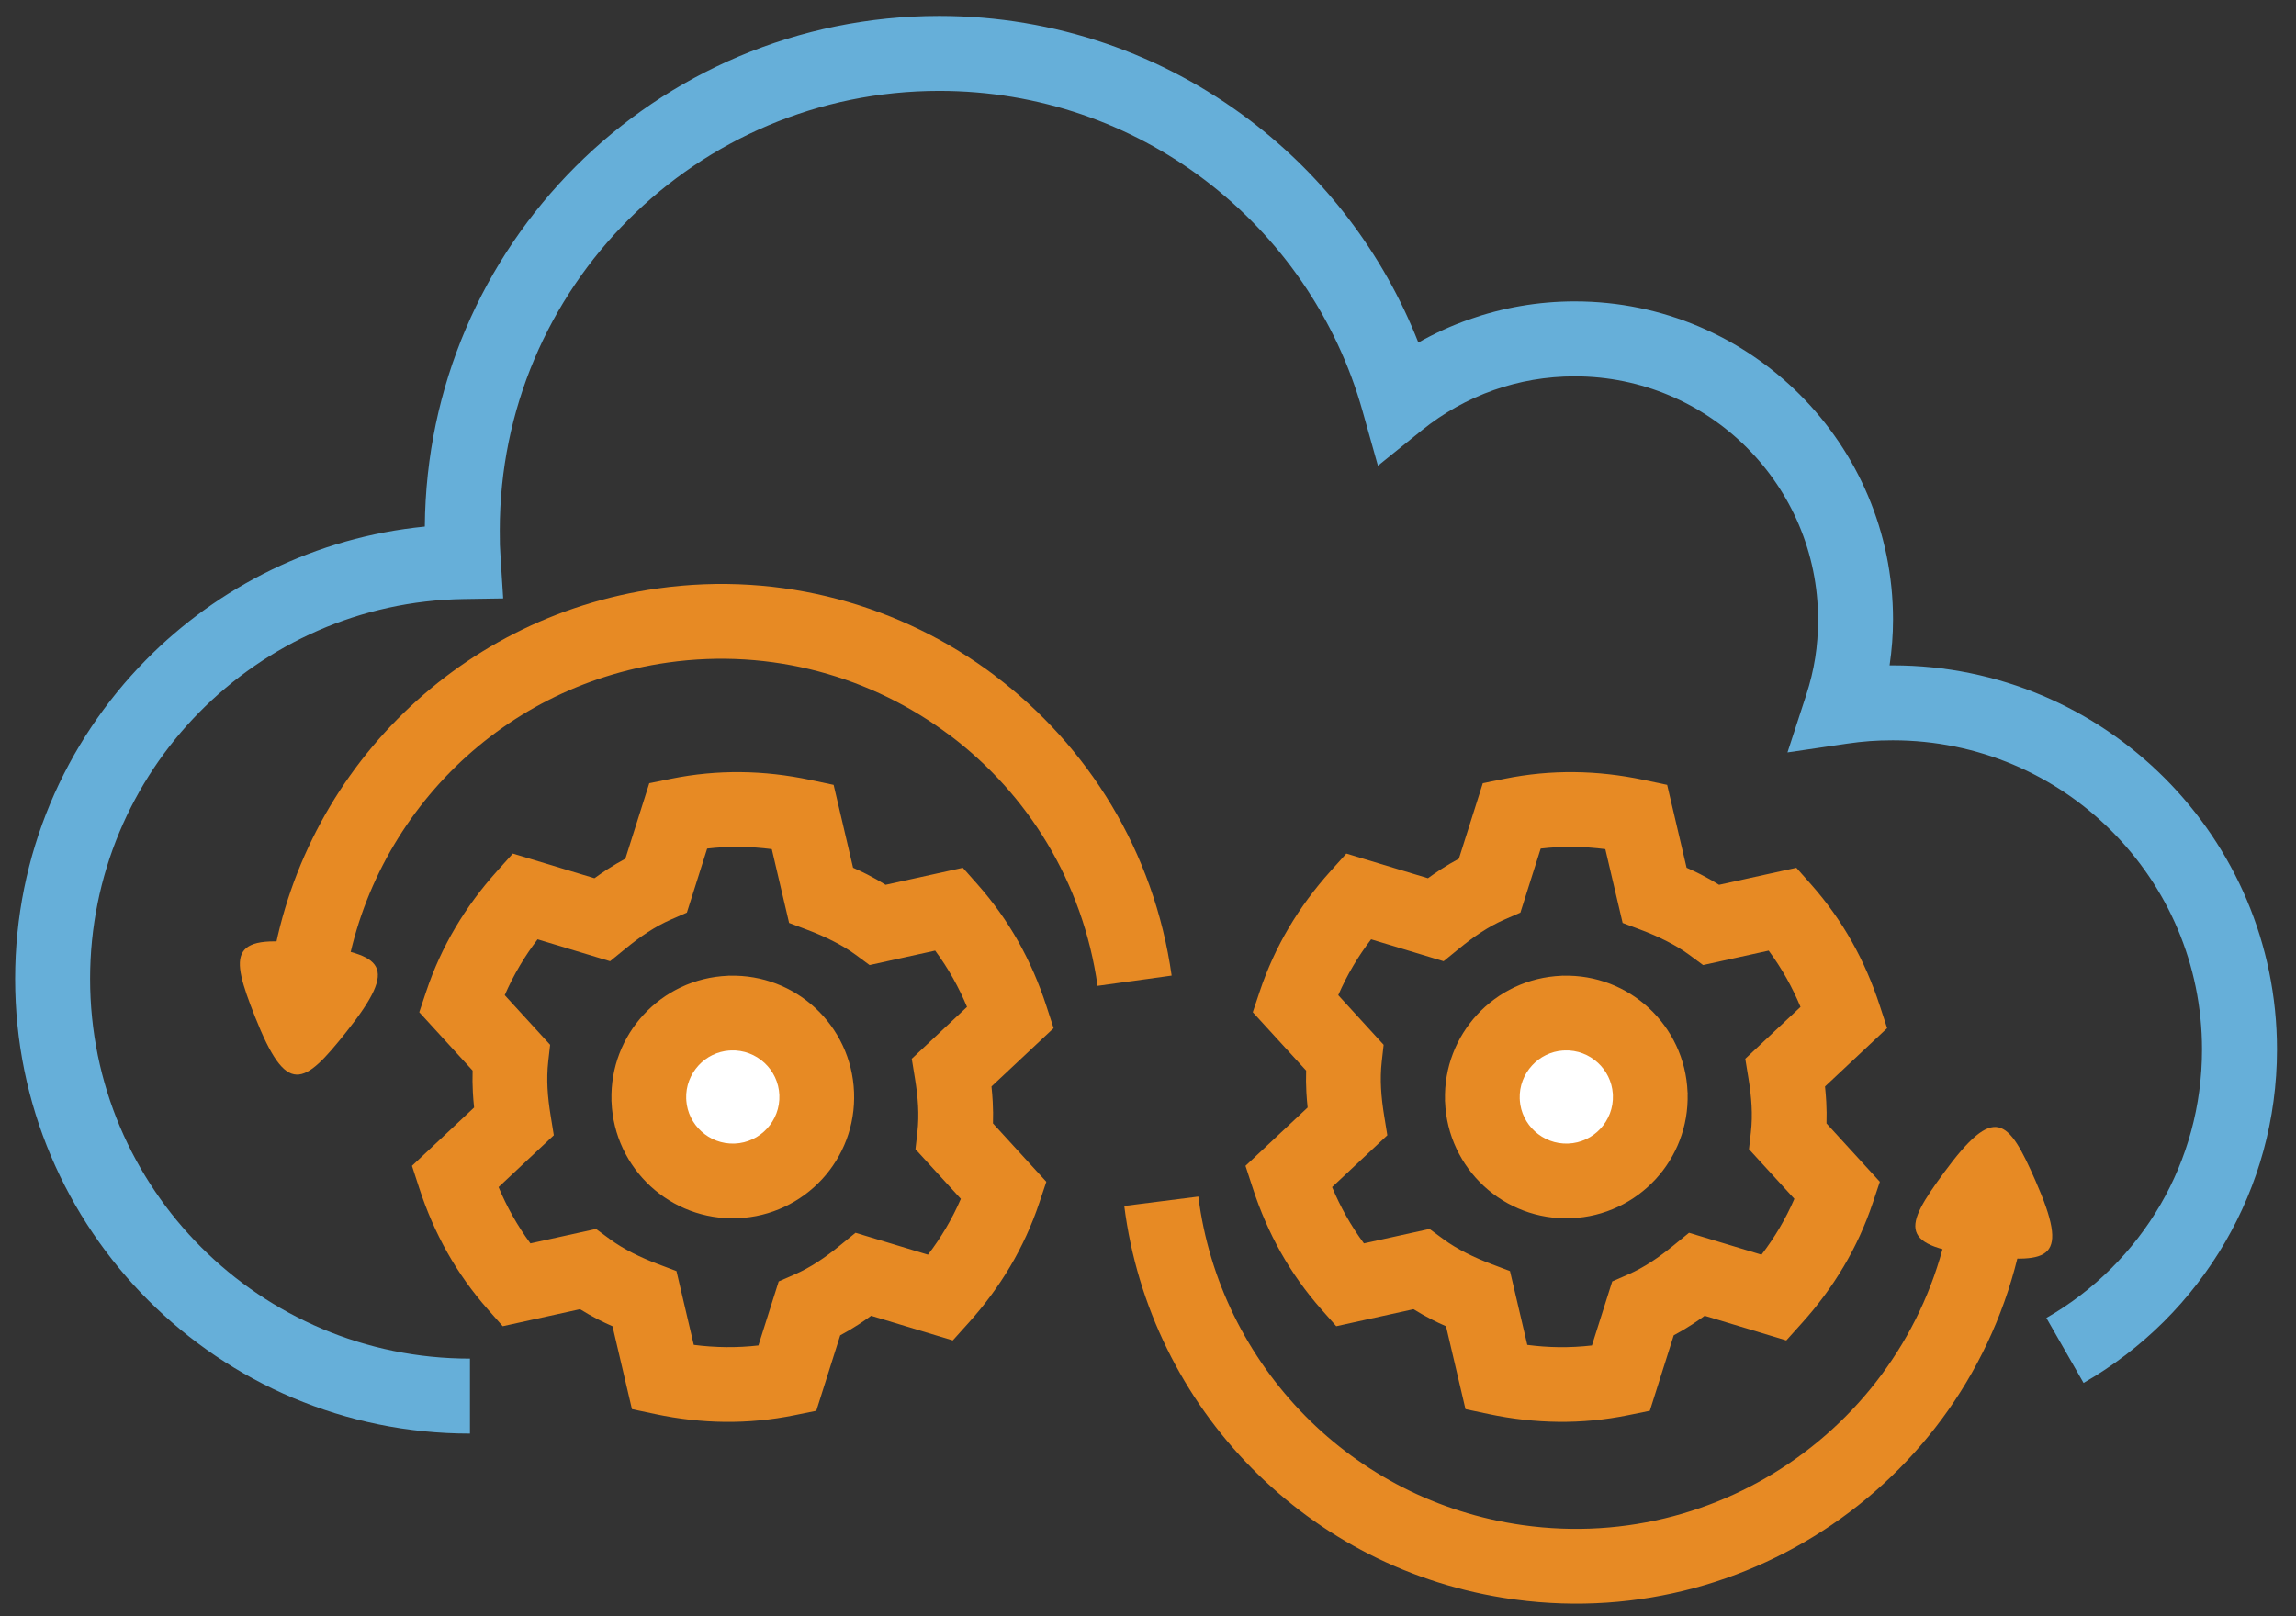
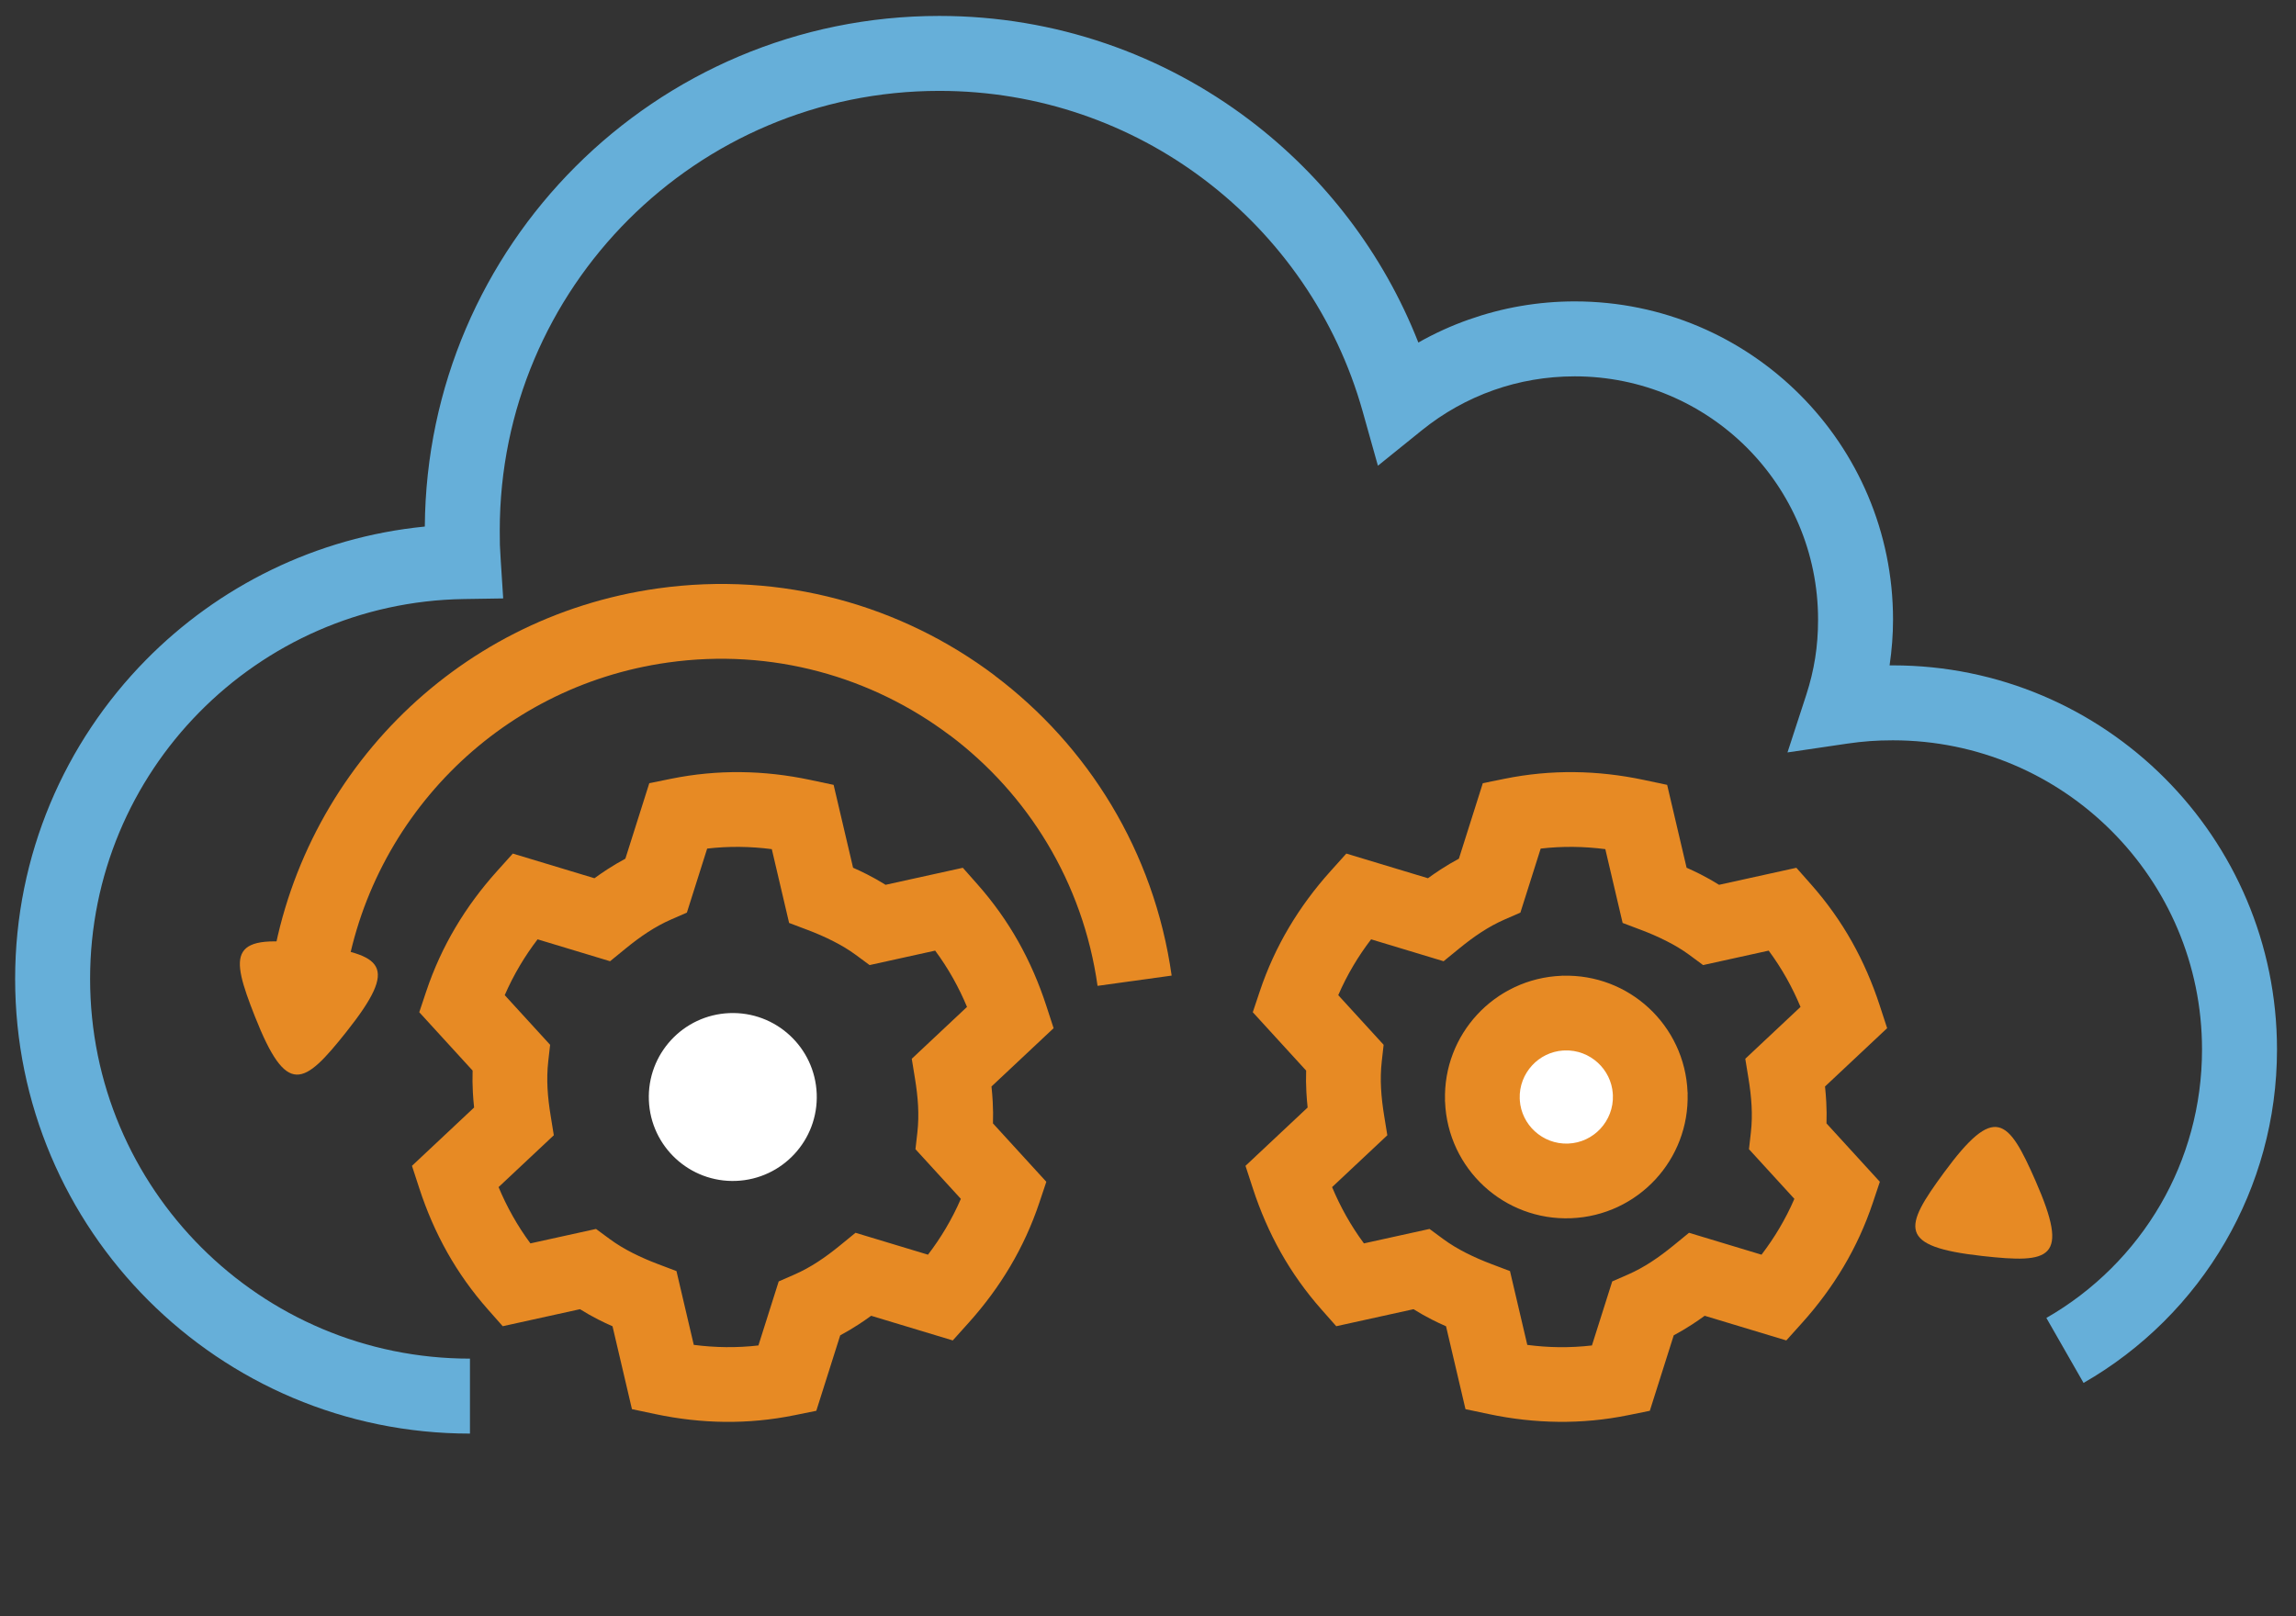
<svg xmlns="http://www.w3.org/2000/svg" xmlns:ns1="http://sodipodi.sourceforge.net/DTD/sodipodi-0.dtd" xmlns:ns2="http://www.inkscape.org/namespaces/inkscape" version="1.1" id="svg2" width="130.667" height="92" viewBox="0 0 130.667 92" ns1:docname="the-vector-converter-1260-DJFWeWkkFDroHRQD.eps">
  <rect x="0" y="0" width="130.667" height="92" fill="#333333" stroke="none" />
  <defs id="defs6" />
  <ns1:namedview id="namedview4" pagecolor="#ffffff" bordercolor="#000000" borderopacity="0.25" ns2:showpageshadow="2" ns2:pageopacity="0.0" ns2:pagecheckerboard="0" ns2:deskcolor="#d1d1d1" />
  <g id="g8" ns2:groupmode="layer" ns2:label="ink_ext_XXXXXX" transform="matrix(1.333,0,0,-1.333,0,92)">
    <g id="g10" transform="scale(0.1)">
      <path d="m 873.672,127.363 c 20.23,11.598 37.094,28.375 48.762,48.492 11.25,19.407 17.691,42 17.691,66.153 0,36.461 -14.777,69.469 -38.668,93.355 -23.883,23.887 -56.891,38.668 -93.355,38.668 -3.493,0 -6.754,-0.117 -9.786,-0.336 -3.199,-0.238 -6.429,-0.597 -9.675,-1.078 l -25.496,-3.758 7.992,24.512 c 1.699,5.219 2.992,10.527 3.836,15.875 0.804,5.074 1.226,10.524 1.226,16.34 0,28.691 -11.629,54.66 -30.418,73.453 -18.793,18.789 -44.765,30.418 -73.453,30.418 -12.18,0 -23.816,-2.066 -34.566,-5.859 -11.227,-3.961 -21.574,-9.793 -30.649,-17.118 l -18.828,-15.191 -6.551,23.32 c -11.218,39.907 -35.316,74.442 -67.523,98.829 -31.445,23.804 -70.656,37.925 -113.184,37.925 -51.824,0 -98.742,-21.004 -132.699,-54.957 -33.953,-33.961 -54.961,-80.875 -54.961,-132.703 0,-3.16 0.02,-5.199 0.055,-6.23 0.051,-1.485 0.172,-3.586 0.336,-6.172 l 1.074,-16.68 -16.828,-0.262 C 153.82,433.672 113.895,415.27 85.023,385.938 56.234,356.691 38.469,316.52 38.469,272.16 c 0,-44.789 18.148,-85.336 47.496,-114.68 29.344,-29.347 69.89,-47.496 114.68,-47.496 V 77.973 c -53.618,0 -102.165,21.738 -137.305,56.882 -35.141,35.137 -56.879,83.688 -56.879,137.305 0,53.016 21.297,101.094 55.809,136.156 30.969,31.461 72.618,52.407 119.102,56.997 0.43,60.015 24.934,114.316 64.332,153.718 39.754,39.754 94.672,64.34 155.324,64.34 49.719,0 95.598,-16.547 132.434,-44.433 32.016,-24.239 57.184,-57.059 72.086,-95.04 6.851,3.879 14.07,7.18 21.59,9.829 14.195,5.011 29.414,7.738 45.191,7.738 37.516,0 71.488,-15.215 96.078,-39.801 24.586,-24.586 39.801,-58.562 39.801,-96.078 0,-6.422 -0.504,-12.957 -1.469,-19.555 l 1.364,0.004 c 45.293,0 86.3,-18.359 115.984,-48.047 29.684,-29.679 48.047,-70.691 48.047,-115.98 0,-29.883 -8.035,-57.945 -22.07,-82.153 -14.516,-25.035 -35.446,-45.871 -60.516,-60.242 l -15.875,27.75" style="fill:#66afd9;fill-opacity:1;fill-rule:nonzero;stroke:none" id="path12" />
      <path d="m 323.797,115.613 8.66,27.348 6.695,2.922 c 3.536,1.543 6.844,3.387 9.969,5.418 3.293,2.137 6.461,4.531 9.535,7.039 l 6.59,5.387 30.945,-9.352 c 2.774,3.625 5.309,7.367 7.594,11.23 2.414,4.075 4.567,8.278 6.438,12.614 l -19.379,21.199 0.808,7.109 c 0.438,3.895 0.5,7.696 0.305,11.407 -0.203,3.914 -0.695,7.832 -1.328,11.714 l -1.363,8.391 23.586,22.145 c -1.758,4.211 -3.743,8.296 -5.965,12.254 -2.309,4.105 -4.852,8.035 -7.629,11.781 l -27.996,-6.168 -5.907,4.363 c -2.937,2.164 -6.199,4.102 -9.664,5.863 -3.671,1.871 -7.265,3.407 -10.793,4.739 l -8,3.027 -7.386,31.512 c -9.231,1.195 -18.43,1.304 -27.598,0.238 l -8.66,-27.344 -6.691,-2.914 c -3.536,-1.539 -6.84,-3.387 -9.969,-5.418 -3.293,-2.137 -6.461,-4.531 -9.535,-7.043 l -6.594,-5.383 -30.945,9.352 c -2.77,-3.625 -5.305,-7.367 -7.59,-11.227 -2.414,-4.078 -4.571,-8.281 -6.442,-12.613 l 19.379,-21.199 -0.804,-7.113 c -0.434,-3.895 -0.497,-7.696 -0.305,-11.411 0.203,-3.914 0.695,-7.828 1.328,-11.71 l 1.359,-8.395 -23.582,-22.141 c 1.758,-4.211 3.742,-8.296 5.969,-12.25 2.305,-4.109 4.848,-8.039 7.625,-11.785 l 28.008,6.168 5.836,-4.304 c 3.027,-2.235 6.301,-4.184 9.722,-5.926 3.672,-1.867 7.27,-3.399 10.793,-4.735 l 8,-3.035 7.387,-31.504 c 9.231,-1.195 18.426,-1.308 27.594,-0.25 z m 34.922,4.321 -10.207,-32.223 -9.301,-1.887 c -19.891,-4.043 -39.699,-3.695 -59.406,0.473 l -10,2.113 -8.297,35.395 c -2.035,0.894 -4.035,1.832 -5.985,2.824 -2.64,1.344 -5.273,2.82 -7.898,4.465 l -32.988,-7.266 -6.25,7.07 c -6.817,7.707 -12.606,15.872 -17.434,24.457 -4.832,8.598 -8.793,17.723 -11.926,27.333 l -3.14,9.628 26.527,24.903 c -0.234,2.183 -0.418,4.398 -0.535,6.64 -0.156,3.012 -0.199,6.059 -0.098,9.129 L 179,257.914 l 2.965,8.871 c 3.246,9.699 7.422,18.785 12.461,27.281 5.062,8.551 10.996,16.555 17.719,24.036 l 6.793,7.558 34.851,-10.527 c 1.758,1.277 3.563,2.527 5.426,3.742 2.5,1.621 5.086,3.164 7.781,4.605 l 10.211,32.239 9.234,1.875 c 19.918,4.047 39.743,3.699 59.469,-0.473 l 9.996,-2.117 8.301,-35.387 c 2.035,-0.898 4.035,-1.84 5.984,-2.832 2.618,-1.332 5.247,-2.808 7.887,-4.461 l 32.992,7.27 6.258,-7.074 c 6.813,-7.7 12.606,-15.872 17.438,-24.457 4.832,-8.598 8.789,-17.723 11.922,-27.336 l 3.136,-9.625 -26.523,-24.903 c 0.238,-2.183 0.418,-4.398 0.535,-6.64 0.156,-3.012 0.203,-6.059 0.102,-9.129 l 22.777,-24.926 -2.965,-8.871 c -3.246,-9.695 -7.422,-18.785 -12.461,-27.281 -5.062,-8.547 -10.996,-16.555 -17.719,-24.036 l -6.793,-7.558 -34.847,10.527 c -1.762,-1.281 -3.563,-2.527 -5.43,-3.742 -2.5,-1.621 -5.086,-3.164 -7.781,-4.609" style="fill:#e78a24;fill-opacity:1;fill-rule:nonzero;stroke:none" id="path14" />
      <path d="m 314.281,185.883 c 19.785,0.789 35.192,17.469 34.403,37.25 -0.789,19.789 -17.469,35.191 -37.254,34.406 -19.785,-0.785 -35.188,-17.465 -34.403,-37.254 0.786,-19.785 17.465,-35.191 37.254,-34.402" style="fill:#ffffff;fill-opacity:1;fill-rule:evenodd;stroke:none" id="path16" />
-       <path d="m 313.656,201.824 c 5.465,0.215 10.34,2.641 13.789,6.375 3.473,3.762 5.516,8.832 5.297,14.309 -0.215,5.469 -2.64,10.344 -6.375,13.793 -3.762,3.472 -8.832,5.512 -14.308,5.293 l -0.629,-0.063 -0.004,0.032 c -5.215,-0.372 -9.844,-2.747 -13.16,-6.34 -3.473,-3.762 -5.516,-8.828 -5.297,-14.305 l 0.062,-0.629 -0.027,-0.004 c 0.367,-5.215 2.746,-9.847 6.34,-13.164 3.761,-3.473 8.832,-5.516 14.312,-5.297 z m 37.293,-15.254 c -9,-9.742 -21.73,-16.054 -36.043,-16.625 -14.301,-0.57 -27.472,4.7 -37.191,13.672 -9.742,9 -16.063,21.727 -16.629,36.043 l -0.063,0.625 0.043,0.004 c -0.394,14.063 4.852,26.984 13.7,36.563 8.992,9.742 21.718,16.058 36.031,16.625 l 0.629,0.062 0.004,-0.043 c 14.058,0.395 26.992,-4.851 36.566,-13.695 9.742,-8.996 16.059,-21.723 16.625,-36.043 0.567,-14.301 -4.699,-27.473 -13.672,-37.188" style="fill:#e78a24;fill-opacity:1;fill-rule:nonzero;stroke:none" id="path18" />
      <path d="m 679.656,115.613 8.664,27.348 6.696,2.922 c 3.535,1.543 6.836,3.387 9.964,5.418 3.293,2.137 6.461,4.531 9.536,7.039 l 6.589,5.387 30.95,-9.352 c 2.769,3.625 5.304,7.367 7.593,11.23 2.415,4.075 4.567,8.278 6.438,12.614 l -19.383,21.199 0.805,7.109 c 0.445,3.895 0.504,7.696 0.308,11.407 -0.203,3.914 -0.691,7.832 -1.324,11.714 l -1.367,8.391 23.586,22.145 c -1.758,4.211 -3.742,8.296 -5.961,12.254 -2.316,4.105 -4.855,8.035 -7.629,11.781 l -28,-6.168 -5.906,4.363 c -2.934,2.164 -6.195,4.102 -9.664,5.863 -3.672,1.871 -7.266,3.407 -10.789,4.739 l -8,3.027 -7.387,31.512 c -9.234,1.195 -18.434,1.304 -27.598,0.238 l -8.664,-27.344 -6.691,-2.914 c -3.535,-1.539 -6.84,-3.387 -9.969,-5.418 -3.293,-2.137 -6.461,-4.531 -9.531,-7.043 l -6.594,-5.383 -30.945,9.352 c -2.77,-3.625 -5.309,-7.367 -7.594,-11.227 -2.418,-4.078 -4.566,-8.281 -6.437,-12.613 l 19.375,-21.199 -0.801,-7.113 c -0.438,-3.895 -0.504,-7.696 -0.305,-11.411 0.203,-3.914 0.692,-7.828 1.32,-11.71 l 1.364,-8.395 -23.582,-22.141 c 1.761,-4.211 3.746,-8.296 5.968,-12.25 2.309,-4.109 4.848,-8.039 7.625,-11.785 l 28.008,6.168 5.832,-4.304 c 3.032,-2.235 6.309,-4.184 9.727,-5.926 3.676,-1.867 7.269,-3.399 10.793,-4.735 l 8,-3.035 7.387,-31.515 c 4.542,-0.594 9.042,-0.922 13.492,-0.973 4.703,-0.055 9.406,0.187 14.101,0.734 z m 34.922,4.321 -10.207,-32.223 -9.301,-1.887 C 685.137,83.805 675.207,82.887 665.305,83 c -10.008,0.109 -19.891,1.234 -29.641,3.297 l -9.996,2.113 -8.301,35.395 c -2.035,0.894 -4.035,1.832 -5.984,2.824 -2.637,1.344 -5.27,2.82 -7.895,4.465 l -32.988,-7.266 -6.254,7.07 c -6.812,7.707 -12.605,15.872 -17.433,24.457 -4.836,8.598 -8.79,17.723 -11.926,27.333 l -3.141,9.628 26.527,24.903 c -0.23,2.183 -0.418,4.398 -0.535,6.64 -0.16,3.012 -0.203,6.059 -0.097,9.129 l -22.782,24.926 2.969,8.871 c 3.246,9.699 7.422,18.785 12.457,27.281 5.067,8.551 10.996,16.555 17.719,24.036 l 6.789,7.558 34.852,-10.527 c 1.757,1.277 3.566,2.527 5.429,3.742 2.5,1.621 5.09,3.164 7.781,4.605 l 10.211,32.239 9.235,1.875 c 19.918,4.047 39.742,3.699 59.472,-0.473 l 9.993,-2.117 8.304,-35.387 c 2.032,-0.898 4.032,-1.84 5.985,-2.832 2.617,-1.332 5.242,-2.808 7.883,-4.461 l 32.996,7.27 6.254,-7.074 c 6.816,-7.7 12.609,-15.872 17.441,-24.457 4.828,-8.598 8.785,-17.723 11.918,-27.336 l 3.141,-9.625 -26.524,-24.903 c 0.231,-2.183 0.414,-4.398 0.531,-6.64 0.16,-3.012 0.203,-6.059 0.102,-9.129 l 22.777,-24.926 -2.969,-8.871 c -3.242,-9.695 -7.417,-18.785 -12.457,-27.281 -5.066,-8.551 -10.996,-16.555 -17.718,-24.036 l -6.793,-7.558 -34.852,10.527 c -1.754,-1.281 -3.562,-2.527 -5.426,-3.742 -2.5,-1.621 -5.086,-3.164 -7.781,-4.609" style="fill:#e78a24;fill-opacity:1;fill-rule:nonzero;stroke:none" id="path20" />
      <path d="m 670.141,185.883 c 19.785,0.789 35.187,17.469 34.402,37.25 -0.785,19.789 -17.465,35.191 -37.25,34.406 -19.789,-0.785 -35.191,-17.465 -34.406,-37.254 0.789,-19.785 17.468,-35.191 37.254,-34.402" style="fill:#ffffff;fill-opacity:1;fill-rule:evenodd;stroke:none" id="path22" />
      <path d="m 669.516,201.824 c 5.464,0.215 10.339,2.641 13.789,6.375 3.472,3.762 5.511,8.828 5.297,14.309 l -0.063,0.625 0.031,0.008 c -0.375,5.211 -2.75,9.843 -6.343,13.16 -3.758,3.472 -8.829,5.512 -14.305,5.293 l -0.629,-0.063 -0.008,0.032 c -5.215,-0.372 -9.844,-2.747 -13.16,-6.34 -3.473,-3.762 -5.516,-8.828 -5.297,-14.305 l 0.063,-0.629 -0.032,-0.004 c 0.371,-5.215 2.754,-9.847 6.344,-13.164 3.762,-3.473 8.832,-5.516 14.313,-5.297 z m 37.289,-15.254 c -8.996,-9.742 -21.723,-16.058 -36.039,-16.625 -14.301,-0.57 -27.477,4.7 -37.188,13.672 -9.746,9 -16.062,21.727 -16.629,36.043 l -0.066,0.625 0.047,0.004 c -0.399,14.059 4.847,26.981 13.691,36.563 9,9.742 21.723,16.058 36.039,16.625 l 0.625,0.062 0.008,-0.043 c 14.059,0.395 26.984,-4.848 36.562,-13.695 9.743,-8.996 16.059,-21.723 16.625,-36.035 l 0.067,-0.625 -0.047,-0.008 c 0.398,-14.059 -4.852,-26.988 -13.695,-36.563" style="fill:#e78a24;fill-opacity:1;fill-rule:nonzero;stroke:none" id="path24" />
      <path d="m 115.082,270.957 c 5.422,42.91 25.023,82.16 54.539,112.07 28.899,29.289 67.285,49.676 111.156,55.856 53.106,7.472 104.231,-7.285 143.95,-37.199 l -0.02,-0.028 c 39.719,-29.929 68.031,-75 75.512,-128.101 l -31.633,-4.379 c -6.25,44.387 -29.891,82.039 -63.047,107.004 h -0.062 c -33.184,24.992 -75.914,37.324 -120.325,31.07 -36.632,-5.16 -68.672,-22.172 -92.781,-46.602 -24.719,-25.05 -41.137,-57.871 -45.66,-93.691 l -31.629,4" style="fill:#e78a24;fill-opacity:1;fill-rule:nonzero;stroke:none" id="path26" />
-       <path d="m 511.621,179.184 c 4.524,-35.825 20.938,-68.641 45.66,-93.7 24.082,-24.398 56.082,-41.402 92.664,-46.578 l 0.121,-0.016 c 44.403,-6.25 87.141,6.078 120.321,31.066 33.199,25.004 56.859,62.652 63.105,107.004 l 15.785,-2.188 h 16.036 v -0.855 l -0.188,-1.336 C 857.637,119.43 829.336,74.356 789.633,44.453 750.266,14.809 699.695,0.047 647.094,7.07 l -1.406,0.188 C 601.813,13.434 563.426,33.82 534.527,63.109 505.016,93.019 485.41,132.273 479.988,175.184 l 31.633,4" style="fill:#e78a24;fill-opacity:1;fill-rule:nonzero;stroke:none" id="path28" />
      <path d="m 829.996,189.484 c -17.312,-23.546 -19.988,-31.648 16.375,-35.675 29.051,-3.215 37.402,-1.481 22.707,32.023 -11.738,26.77 -17.414,33.133 -39.082,3.652" style="fill:#e78a24;fill-opacity:1;fill-rule:evenodd;stroke:none" id="path30" />
      <path d="m 108.855,256.039 c -10.835,27.418 -11.363,36.008 25.133,30.594 29.164,-4.328 36.867,-8.16 13.926,-37.063 -18.328,-23.093 -25.496,-27.847 -39.059,6.469" style="fill:#e78a24;fill-opacity:1;fill-rule:evenodd;stroke:none" id="path32" />
    </g>
  </g>
</svg>